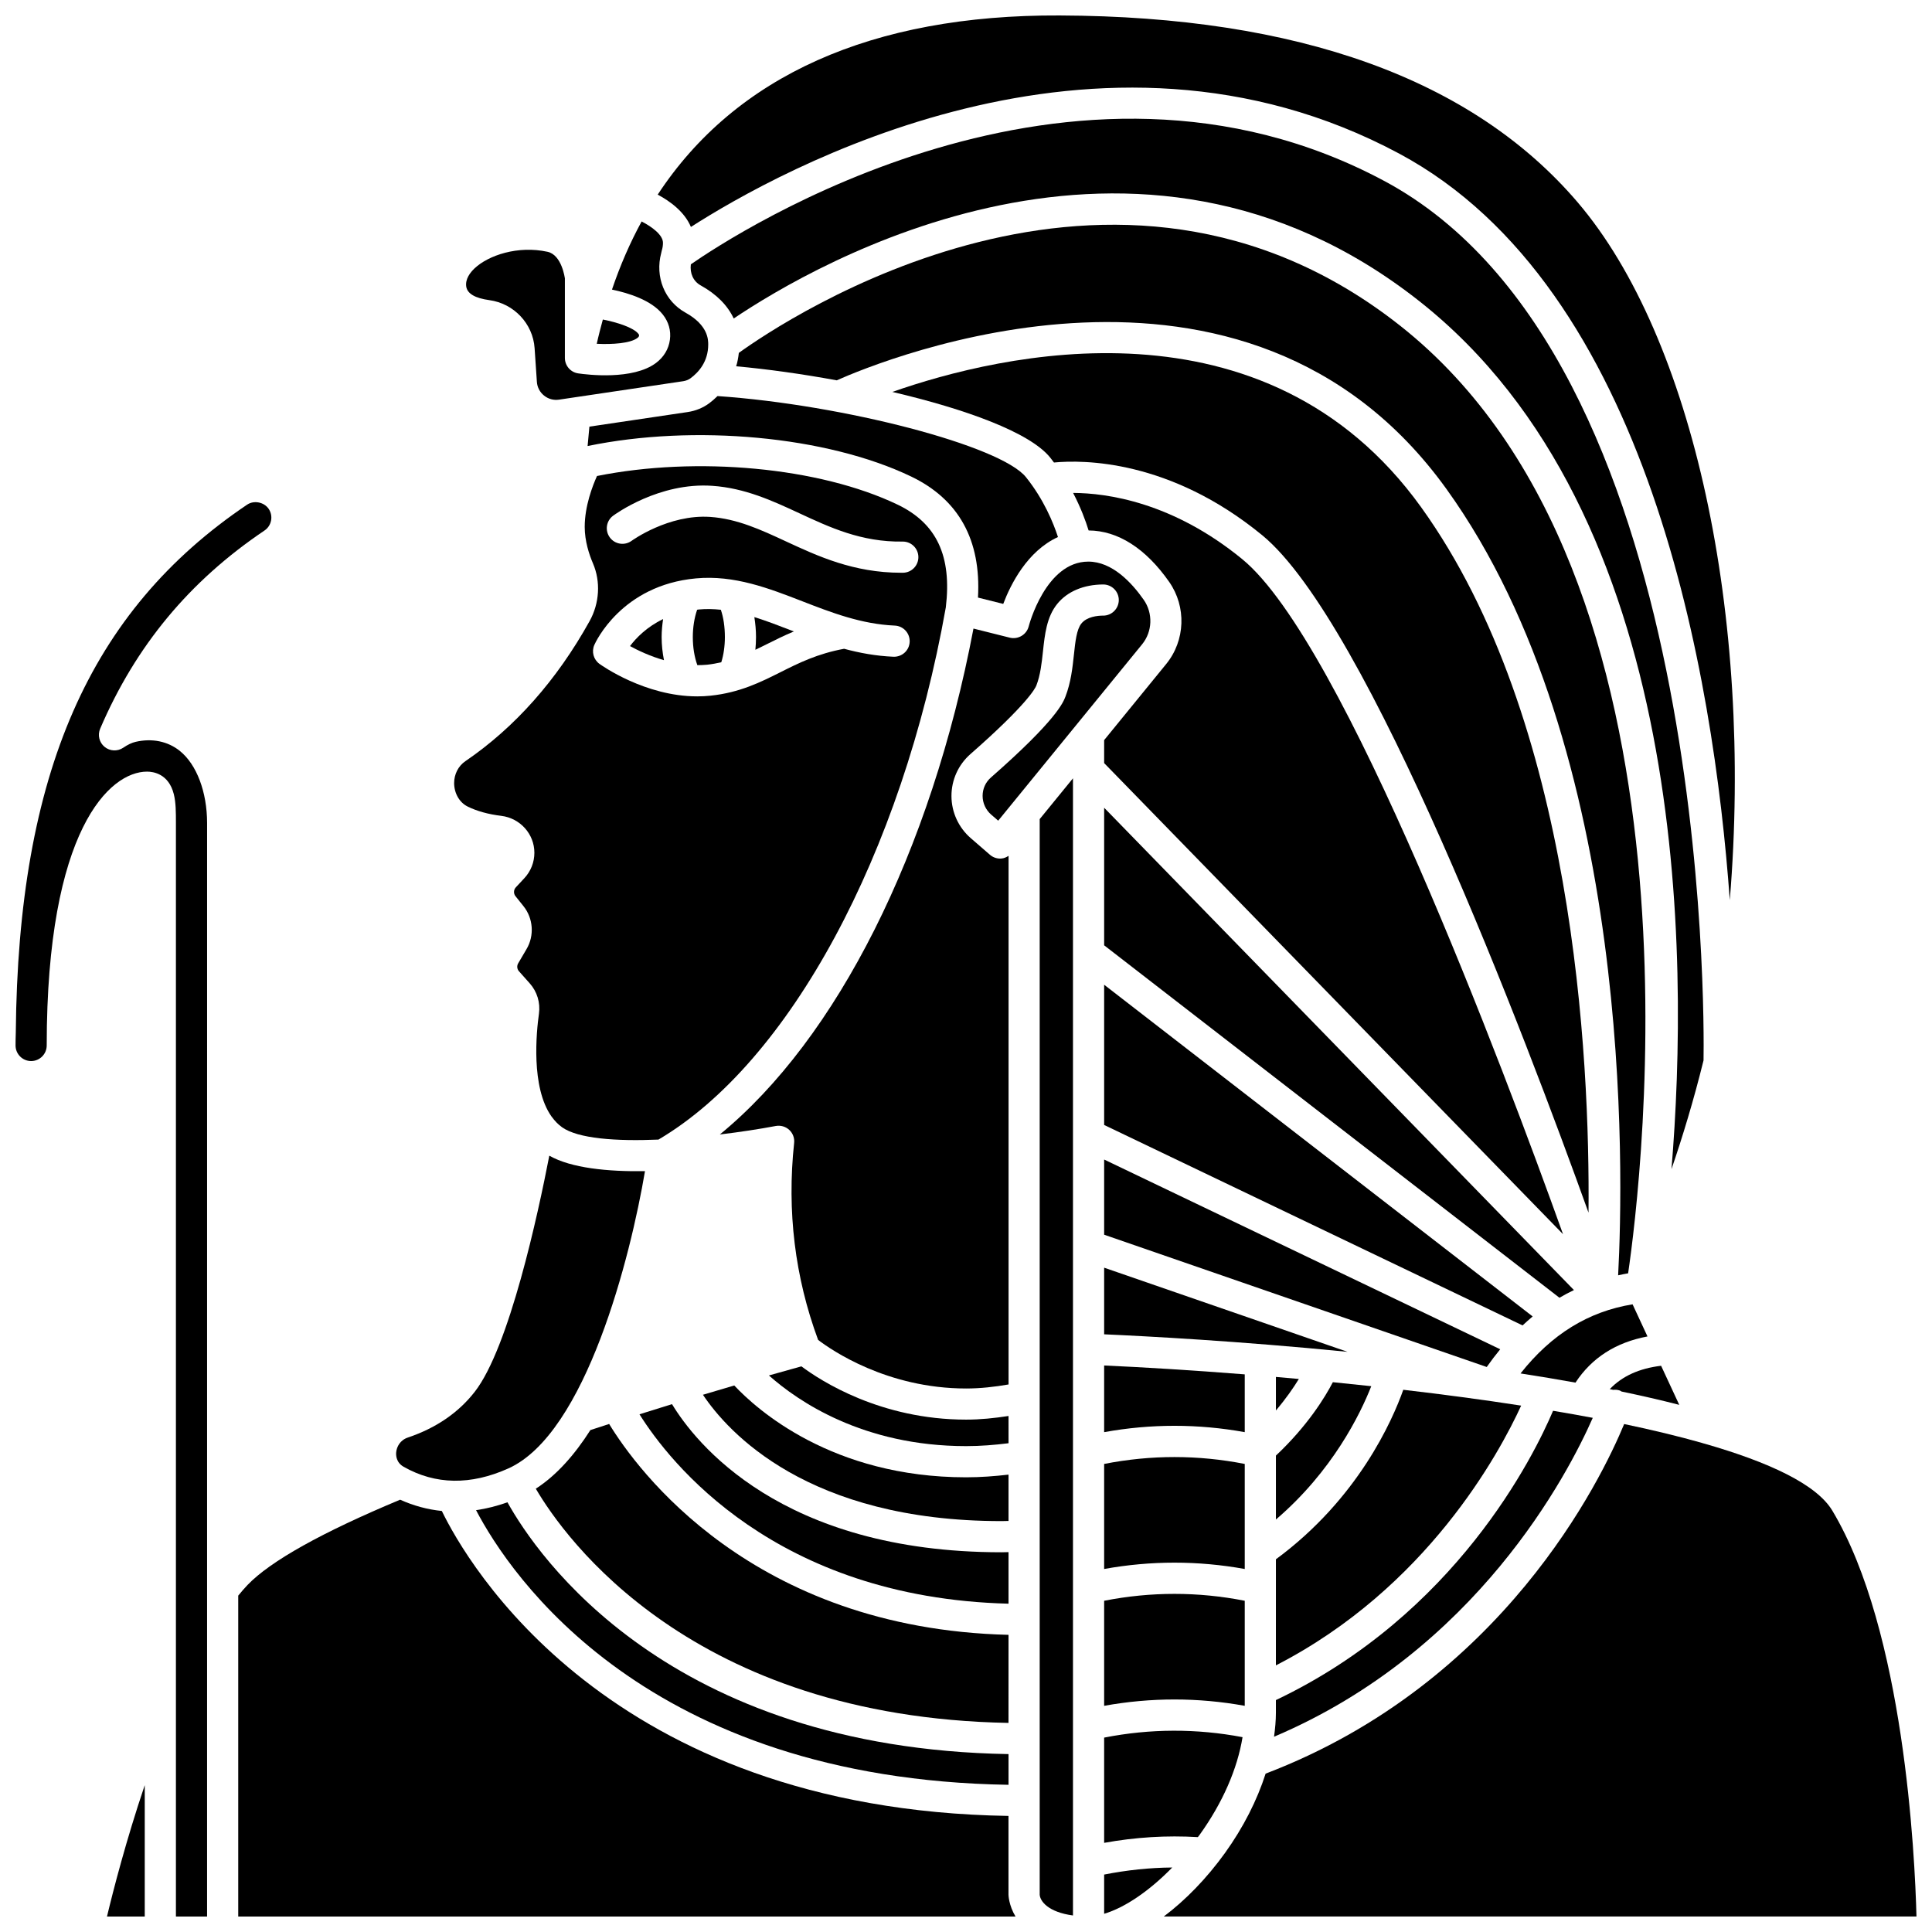
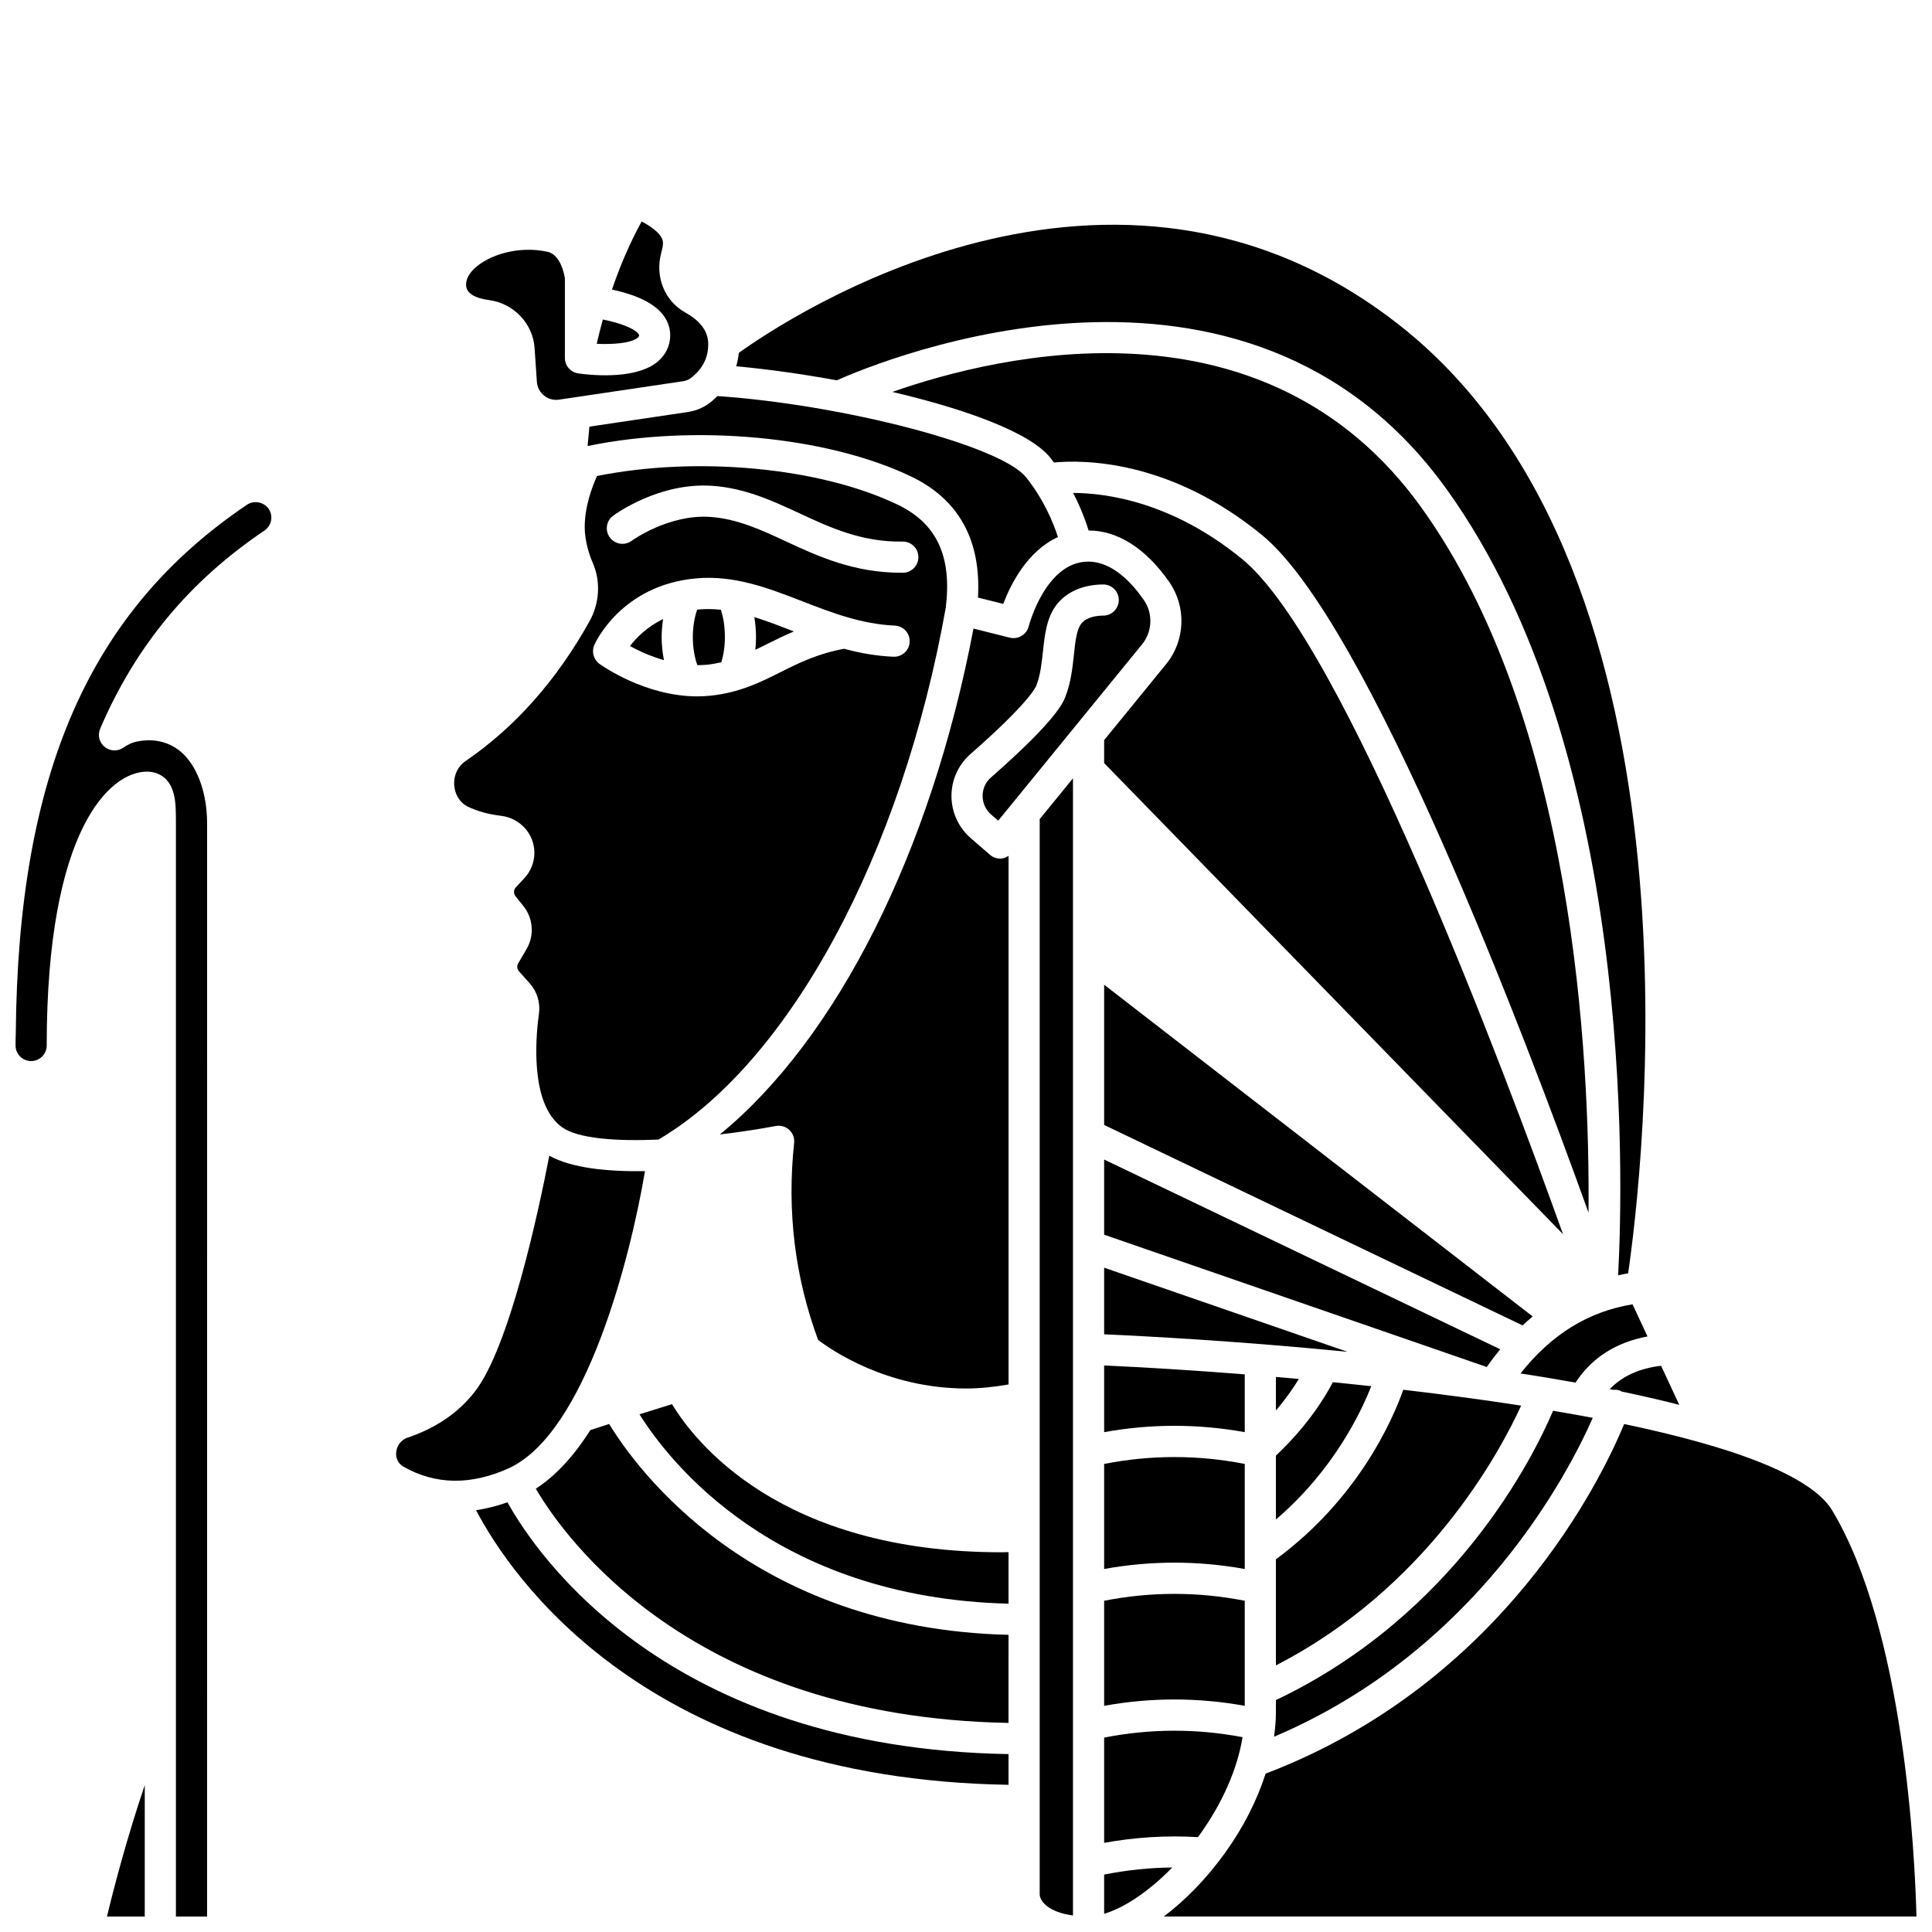
<svg xmlns="http://www.w3.org/2000/svg" width="800px" height="800px" version="1.1" viewBox="144 144 512 512">
  <defs>
    <clipPath id="g">
      <path d="m172 617h11v34.902h-11z" />
    </clipPath>
    <clipPath id="f">
      <path d="m148.09 277h67.906v374.9h-67.906z" />
    </clipPath>
    <clipPath id="e">
      <path d="m419 350h10v301.9h-10z" />
    </clipPath>
    <clipPath id="d">
      <path d="m207 541h207v110.9h-207z" />
    </clipPath>
    <clipPath id="c">
      <path d="m452 521h199.9v130.9h-199.9z" />
    </clipPath>
    <clipPath id="b">
-       <path d="m318 148.09h286v234.91h-286z" />
+       <path d="m318 148.09v234.91h-286z" />
    </clipPath>
    <clipPath id="a">
      <path d="m436 638h19v13.902h-19z" />
    </clipPath>
  </defs>
  <path d="m550.17 492.87-113.56-87.906v37.164l110.89 53.121c0.887-0.824 1.77-1.629 2.676-2.379z" />
-   <path d="m561.11 485.88-124.5-127.82v36.457l120.66 93.402c1.262-0.742 2.543-1.422 3.848-2.043z" />
  <path d="m482.13 585.34c39.953-20.512 59.172-56.137 64.992-68.836-10.238-1.586-20.773-2.981-31.238-4.199-2.871 8.121-11.992 28.902-33.754 44.922l-0.004 28.113z" />
  <path d="m436.61 340.14v6.086l121.61 124.85c-15.797-44.039-58.148-156.87-84.996-178.88-18.488-15.156-35.914-17.527-44.836-17.566 2.051 3.941 3.344 7.465 4.106 9.949 7.754 0.039 15.141 4.746 21.352 13.629 4.609 6.59 4.285 15.539-0.785 21.758z" />
  <path d="m436.61 471.21 101.39 35.059c1.16-1.645 2.352-3.219 3.57-4.699l-104.96-50.281z" />
  <path d="m473.87 568.22c-12.379-2.434-24.875-2.434-37.262 0v27.84c12.387-2.242 24.879-2.242 37.262 0z" />
  <path d="m461.44 630.86c0.152-0.207 0.316-0.391 0.465-0.602 6.113-8.512 10.012-17.488 11.383-25.891-12.188-2.32-24.488-2.281-36.68 0.117v27.891c8.262-1.5 16.574-2.012 24.832-1.516z" />
  <path d="m331.96 250.86c-1.645 1.219-3.609 2.023-5.684 2.332l-26.078 3.871-0.477 5.141c28.207-5.836 63.328-2.668 85.723 8.07 12.641 6.059 18.594 16.848 17.73 32.09l6.695 1.676c1.961-5.188 6.375-14.008 14.504-17.719-1.215-3.734-3.734-9.938-8.48-15.863-6.68-8.332-48.199-19.184-81.742-21.496-0.777 0.766-1.535 1.41-2.191 1.898z" />
  <path d="m520.64 278.45c-41.363-57.523-111.83-40.527-140.16-30.586 19.309 4.527 36.457 10.691 41.852 17.426 0.344 0.426 0.656 0.855 0.98 1.281 7.672-0.73 30.637-0.852 55.145 19.234 28.152 23.07 69.801 133.04 86.516 179.56 0.391-40.938-3.832-130.59-44.332-186.91z" />
  <path d="m278.48 542.12c-2.797 1.004-5.57 1.688-8.32 2.094 9.07 17.297 45.074 71.246 141.11 72.777v-8.137c-90.266-1.535-124.94-52.609-132.79-66.734z" />
  <path d="m411.27 555.33c-0.625 0.008-1.223 0.039-1.855 0.039-58.598 0-81.289-29.273-87.324-39.254-2.777 0.855-5.668 1.754-8.621 2.688 7.875 12.578 35.844 48.629 97.801 50.191z" />
  <path d="m482.13 508.9v8.895c2.684-3.164 4.684-6.066 6.078-8.355-2.047-0.184-4.078-0.367-6.078-0.539z" />
  <path d="m411.27 577.25c-68-1.672-98.551-43.918-105.84-55.883-1.645 0.531-3.305 1.074-4.973 1.621-4.156 6.519-8.953 11.98-14.465 15.531 7.652 13.07 41.262 60.539 125.27 62.07z" />
  <path d="m436.37 307.14c-1.535 0.008-4.336 0.289-5.789 2.098-1.27 1.57-1.613 4.797-1.977 8.219-0.371 3.465-0.793 7.391-2.266 11.191-0.594 1.527-2.394 6.191-19.73 21.395-1.43 1.25-2.211 2.992-2.207 4.898 0.008 1.891 0.836 3.691 2.266 4.934l1.867 1.613 38.137-46.742c2.75-3.371 2.922-8.227 0.422-11.801-3.227-4.613-8.391-10.113-14.68-10.113-11.328 0-15.746 16.98-15.793 17.152-0.559 2.207-2.805 3.539-5.008 3.008l-9.633-2.414c-11.262 59.301-36.223 108.69-67.211 134.07 5.391-0.645 10.508-1.438 14.816-2.25 1.281-0.234 2.609 0.141 3.566 1.027 0.957 0.883 1.445 2.172 1.301 3.473-1.938 18.07 0.219 35.617 6.359 52.195 3.496 2.672 18.23 12.871 39.238 12.871 3.758 0 7.512-0.426 11.23-1.07v-140.09c-0.566 0.371-1.188 0.652-1.879 0.711-0.117 0.008-0.238 0.016-0.355 0.016-0.988 0-1.949-0.355-2.699-1.008l-5.078-4.398c-3.238-2.805-5.106-6.867-5.121-11.148-0.012-4.266 1.812-8.32 5.023-11.133 15.047-13.203 17.195-17.457 17.473-18.172 1.082-2.789 1.426-5.992 1.758-9.09 0.48-4.453 0.969-9.055 3.754-12.512 2.668-3.312 6.996-5.152 12.188-5.18h0.02c2.269 0 4.117 1.832 4.129 4.109 0 2.277-1.836 4.137-4.121 4.148z" />
  <path d="m473.87 531.96c-12.379-2.434-24.875-2.434-37.262 0v27.84c12.387-2.242 24.879-2.242 37.262 0z" />
  <path d="m482.13 546.69c14.98-12.816 22.352-27.91 25.27-35.336-3.414-0.367-6.816-0.727-10.18-1.059-2.066 3.969-6.699 11.57-15.09 19.453z" />
  <path d="m575.47 481.44c3.481-23.727 23.551-184.85-60.422-251.13-76.109-60.062-163.23-1.461-175.25 7.207-0.141 1.262-0.363 2.461-0.707 3.551 8.191 0.742 17.395 2.023 26.652 3.723 11.684-5.203 108.36-45.223 161.61 28.84 49.551 68.902 46.891 181.53 45.469 208.34 0.883-0.188 1.754-0.387 2.652-0.531z" />
-   <path d="m411.27 519.25c-3.727 0.574-7.473 0.965-11.23 0.965-22.68 0-38.543-10.285-43.66-14.117-1.793 0.492-4.703 1.301-8.609 2.41 7.637 6.789 24.926 18.73 52.273 18.73 3.816 0 7.562-0.305 11.23-0.766z" />
-   <path d="m411.27 534.79c-3.688 0.422-7.426 0.711-11.23 0.711-35.562 0-55.539-18.027-61.453-24.336-2.586 0.754-5.356 1.578-8.301 2.461 6.574 9.832 27.73 33.48 79.129 33.48 0.633 0 1.23-0.027 1.855-0.039z" />
  <path d="m319.34 312.84c0-1.641 0.16-3.231 0.387-4.781-4.32 2.086-7.129 4.981-8.773 7.16 2.184 1.195 5.34 2.68 9.004 3.734-0.379-1.957-0.617-3.996-0.617-6.113z" />
  <path d="m250.97 532.71c8.434 4.785 17.777 4.93 27.77 0.43 20.555-9.262 32.375-56.152 36.188-78.77-9.961 0.141-19.547-0.816-25.355-4.102-2.988 15.441-10.629 50.871-19.766 62.578-4.316 5.539-10.277 9.613-17.723 12.117-2.07 0.695-2.953 2.465-3.09 3.891-0.078 0.781-0.031 2.719 1.977 3.856z" />
  <g clip-path="url(#g)">
    <path d="m182.36 651.9v-34.82c-4.93 14.582-8.352 27.902-10.008 34.82z" />
  </g>
  <g clip-path="url(#f)">
    <path d="m191.66 343c-3.203-2.559-7.344-3.406-11.711-2.406-0.996 0.227-2.094 0.746-3.273 1.551-1.516 1.031-3.535 0.953-4.957-0.215-1.422-1.164-1.898-3.129-1.172-4.82 9.391-21.922 23.637-39.102 43.543-52.516 0.914-0.617 1.527-1.547 1.742-2.633 0.211-1.086-0.012-2.188-0.629-3.102-1.23-1.816-3.914-2.336-5.715-1.117-41.797 28.16-60.699 71.316-61.305 139.95-0.043 1.207-0.062 2.293-0.062 3.371 0 2.273 1.852 4.129 4.129 4.129 2.281 0 4.129-1.855 4.129-4.129 0-57.289 16.711-72.574 26.586-72.574 1.676 0 5.723 0.578 7.086 5.934 0.57 2.231 0.57 4.863 0.57 7.652v232.54 0.012 57.281h8.258l0.004-289.79c-0.004-8.227-2.773-15.551-7.223-19.109z" />
  </g>
  <path d="m267.92 357.74c2.488 1.223 5.481 2.051 8.891 2.465 5.023 0.602 8.805 4.812 8.805 9.785 0 2.5-0.938 4.883-2.633 6.711l-2.289 2.461c-0.598 0.645-0.633 1.652-0.082 2.34l2.109 2.633c2.598 3.231 2.93 7.809 0.816 11.387l-2.211 3.766c-0.402 0.676-0.312 1.523 0.207 2.109l2.836 3.184c1.973 2.207 2.867 5.144 2.457 8.07-0.672 4.793-2.168 19.434 3.312 27.207 0.027 0.043 0.066 0.074 0.094 0.117 0.766 1.059 1.652 1.996 2.699 2.746 4.254 3.047 14.367 3.754 25.566 3.281 34.703-20.441 64.531-75.605 76.152-141.04 1.633-13.613-2.434-22.273-12.785-27.234-20.719-9.93-53.234-12.883-79.656-7.582-1.176 2.609-3.254 7.969-3.254 13.48 0 3.785 1.188 7.348 2.184 9.668 2.078 4.844 1.742 10.57-0.895 15.316-8.707 15.664-19.785 28.156-32.93 37.121-1.855 1.27-2.965 3.438-2.965 5.801 0.012 2.703 1.406 5.141 3.57 6.203zm38.566-77.07c0.496-0.363 12.184-8.914 26.281-7.922 8.676 0.594 15.961 3.973 23.004 7.238 8.094 3.754 16.48 7.707 27.441 7.535h0.039c2.266 0 4.109 1.824 4.129 4.094 0.02 2.281-1.812 4.144-4.094 4.168h-0.473c-12.613 0-22.113-4.41-30.516-8.305-6.656-3.09-12.945-6.004-20.094-6.492-11.02-0.75-20.727 6.266-20.82 6.336-1.836 1.34-4.422 0.945-5.766-0.887-1.355-1.836-0.965-4.414 0.867-5.766zm-4.981 34.242c0.281-0.645 7.18-15.828 26.93-17.633 10.168-0.938 19.336 2.629 28.203 6.07 7.676 2.977 15.613 6.055 24.484 6.438 2.281 0.098 4.043 2.023 3.949 4.305s-2.012 4.031-4.305 3.949c-4.652-0.203-8.965-1-13.066-2.109-7.098 1.309-12.055 3.789-16.852 6.199-5.312 2.664-10.809 5.418-18.547 6.231-1.184 0.125-2.363 0.184-3.523 0.184-13.859 0-25.395-8.242-25.918-8.617-1.574-1.148-2.141-3.234-1.355-5.016z" />
  <g clip-path="url(#e)">
    <path d="m419.53 573.21v72.914c0.125 1.738 2.258 4.617 8.82 5.496v-301.36l-8.82 10.812z" />
  </g>
  <path d="m473.87 508.22c-14.27-1.129-27.117-1.895-37.262-2.352v17.668c12.387-2.242 24.879-2.242 37.262 0z" />
  <g clip-path="url(#d)">
-     <path d="m411.27 625.24c-106.3-1.688-143.67-67.387-150.18-80.816-3.801-0.383-7.492-1.387-11.051-2.988-20.719 8.652-34.359 16.262-40.457 22.613-0.84 0.867-1.645 1.84-2.449 2.809v85.043h205.99c-1.812-3.016-1.863-5.715-1.863-5.777v-20.883z" />
-   </g>
+     </g>
  <g clip-path="url(#c)">
    <path d="m629.59 544.34c-4.188-6.988-16.805-12.863-33.91-17.766-0.223-0.047-0.434-0.105-0.645-0.188-6.336-1.797-13.262-3.461-20.617-5-6.043 14.602-32.137 68.68-95.016 92.641-2.266 7.066-5.879 14.223-10.777 21.043-4.871 6.773-10.5 12.527-16.211 16.82h199.47c-0.418-16.156-3.231-75.719-22.297-107.55z" />
  </g>
  <g clip-path="url(#b)">
    <path d="m327.09 204.15c23.195-14.883 107.81-62.246 187.71-19.445 66.238 35.488 83.336 138.49 87.613 197.84 6.219-75.438-9.684-149.05-40.324-184.94-27.844-32.613-74.031-49.27-137.27-49.508-49.84-0.234-85.914 16.09-106.52 47.48 3.215 1.711 7.106 4.519 8.801 8.57z" />
  </g>
  <g clip-path="url(#a)">
    <path d="m436.61 640.78v10.391c5.465-1.617 11.992-6.055 18.047-12.262-6.012 0.043-12.047 0.691-18.047 1.871z" />
  </g>
  <path d="m576.65 489.66c-11.645 1.891-21.445 7.879-29.691 18.316 4.906 0.762 9.77 1.566 14.562 2.43 4.312-6.578 10.711-10.668 19.082-12.234z" />
  <path d="m573.29 512.51c0.164 0.059 0.281 0.184 0.43 0.258 5.281 1.098 10.398 2.273 15.301 3.531l-4.812-10.355c-5.781 0.691-10.297 2.727-13.605 6.191 0.309 0.062 0.621 0.129 0.93 0.191 0.578-0.062 1.172-0.02 1.758 0.184z" />
-   <path d="m510.89 191.98c-82.93-44.43-172.07 13.922-183.81 22.07-0.297 2.324 0.621 4.484 2.606 5.582 4.176 2.312 7.125 5.285 8.758 8.77 21.461-14.438 106.32-64.086 181.71-4.578 71.367 56.324 71.5 173.32 66.805 230.02 2.891-8.438 5.891-18.27 8.496-28.836 0.195-11.43 1.617-186.85-84.566-233.03z" />
  <path d="m331.44 320.15c1.324-0.141 2.531-0.379 3.711-0.648 0.617-1.977 0.949-4.277 0.949-6.66 0-2.723-0.371-5.219-1.07-7.25-1.938-0.207-3.887-0.258-5.848-0.074-0.152 0.012-0.281 0.051-0.43 0.066-0.734 2.098-1.148 4.637-1.148 7.266 0 2.711 0.43 5.301 1.203 7.422 0.871-0.012 1.746-0.031 2.633-0.121z" />
  <path d="m566.1 519.74c-3.438-0.648-6.957-1.262-10.52-1.867-5.113 12.039-25.812 54.02-73.453 76.664v3.356c0 2.078-0.199 4.207-0.492 6.356 53.609-22.738 77.879-69.559 84.465-84.508z" />
  <path d="m436.61 479.95v17.656c10.734 0.477 35.625 1.777 64.496 4.641z" />
  <path d="m312.91 233.57c0.406-0.301 0.43-0.492 0.445-0.641 0.016-0.113 0.027-0.203-0.184-0.473-1.297-1.637-5.555-3.019-9.41-3.777-0.57 2.113-1.137 4.238-1.617 6.43 4.129 0.203 8.887-0.113 10.766-1.539z" />
  <path d="m344.18 316.2c0.973-0.473 1.949-0.945 2.961-1.453 2.238-1.117 4.598-2.305 7.242-3.406-0.246-0.094-0.492-0.191-0.734-0.285-3.301-1.281-6.527-2.519-9.738-3.519 0.266 1.688 0.441 3.445 0.441 5.301 0 1.145-0.066 2.266-0.172 3.363z" />
  <path d="m273.69 223.54c6.496 0.887 11.535 6.231 11.984 12.707l0.605 8.941c0.094 1.441 0.777 2.738 1.902 3.644 1.129 0.91 2.535 1.297 3.973 1.078l32.898-4.887c0.742-0.113 1.414-0.379 1.977-0.801 2.125-1.574 4.656-4.398 4.656-8.91 0-1.27 0-5.121-6.012-8.453-5.559-3.082-8.121-9.504-6.449-15.793 0-0.008 0.004-0.02 0.008-0.027 0.055-0.207 0.074-0.41 0.141-0.617 0.219-0.695 0.32-1.375 0.32-2.074 0-2.086-2.894-4.234-5.656-5.656-3.055 5.602-5.68 11.621-7.856 18.051 4.457 0.93 10.465 2.816 13.457 6.59 1.566 1.973 2.219 4.289 1.895 6.703-0.332 2.457-1.598 4.578-3.668 6.137-6.144 4.625-18.266 3.125-20.637 2.777-2.023-0.297-3.527-2.035-3.527-4.086v-21.117c-0.023 0-0.781-6.191-4.609-7.023-7.832-1.703-15.633 0.918-19.312 4.379-1.18 1.113-2.527 2.859-2.219 4.859 0.297 1.859 2.356 3.066 6.129 3.578z" />
</svg>